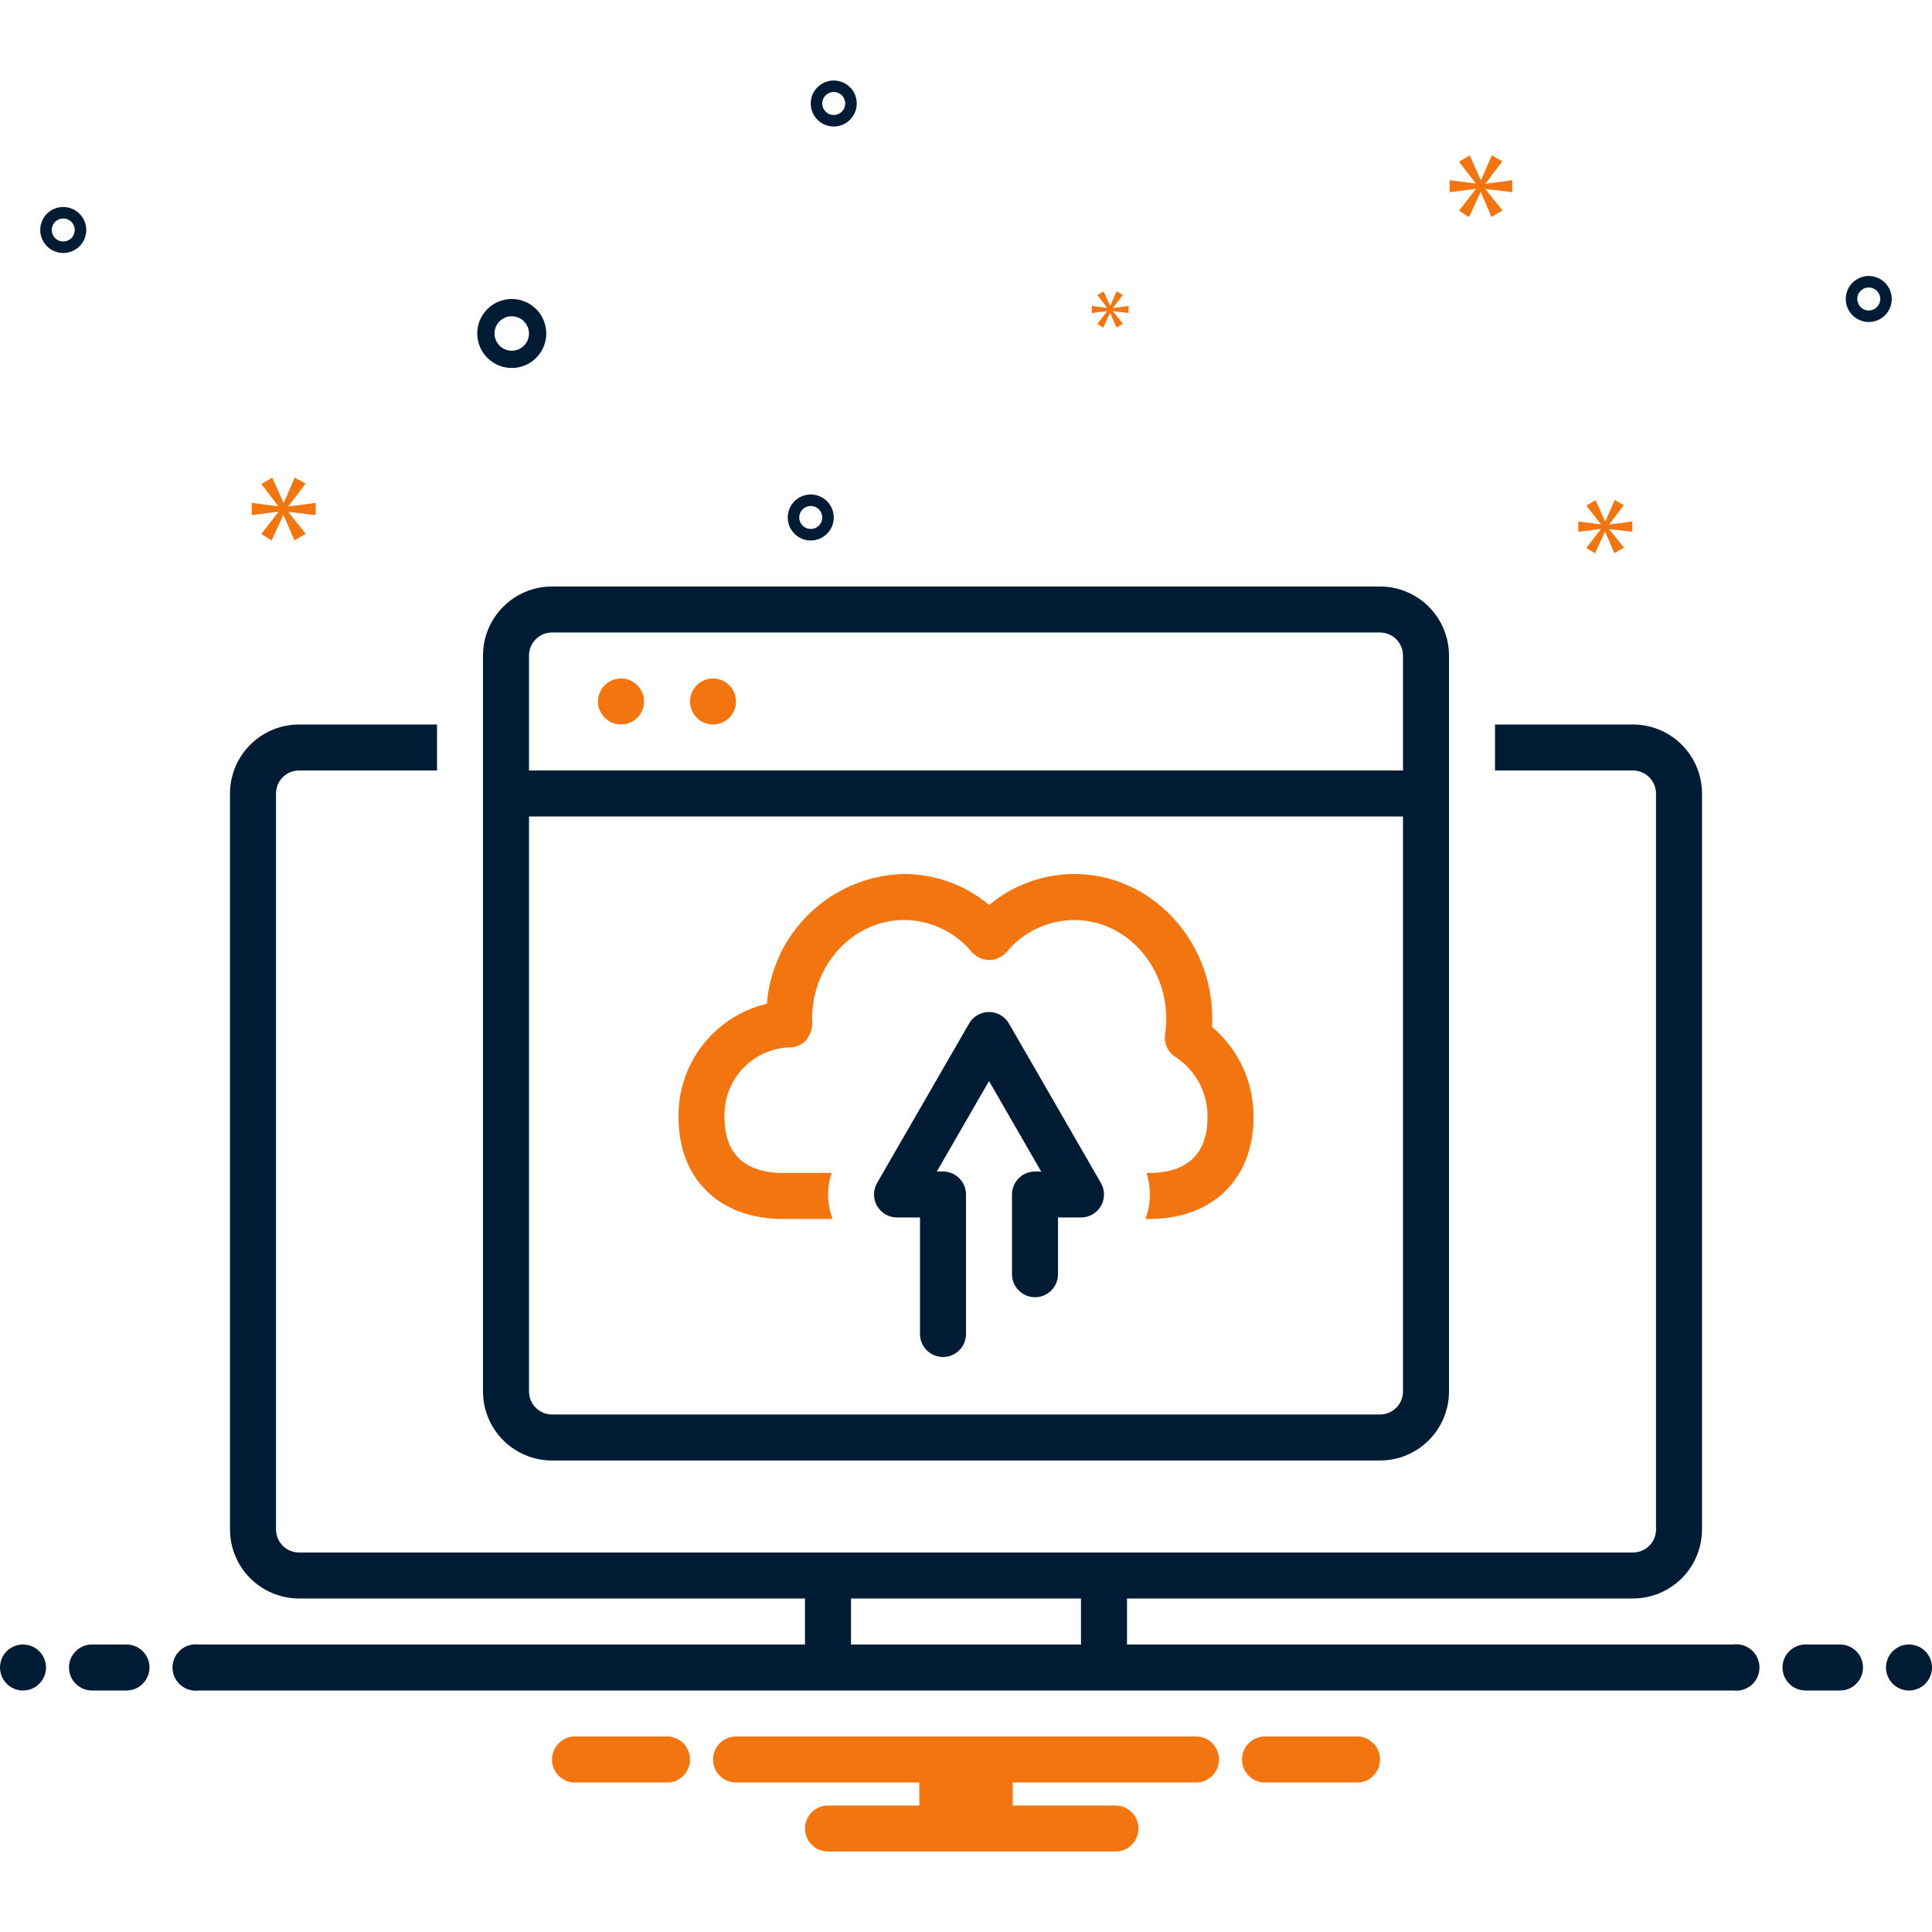
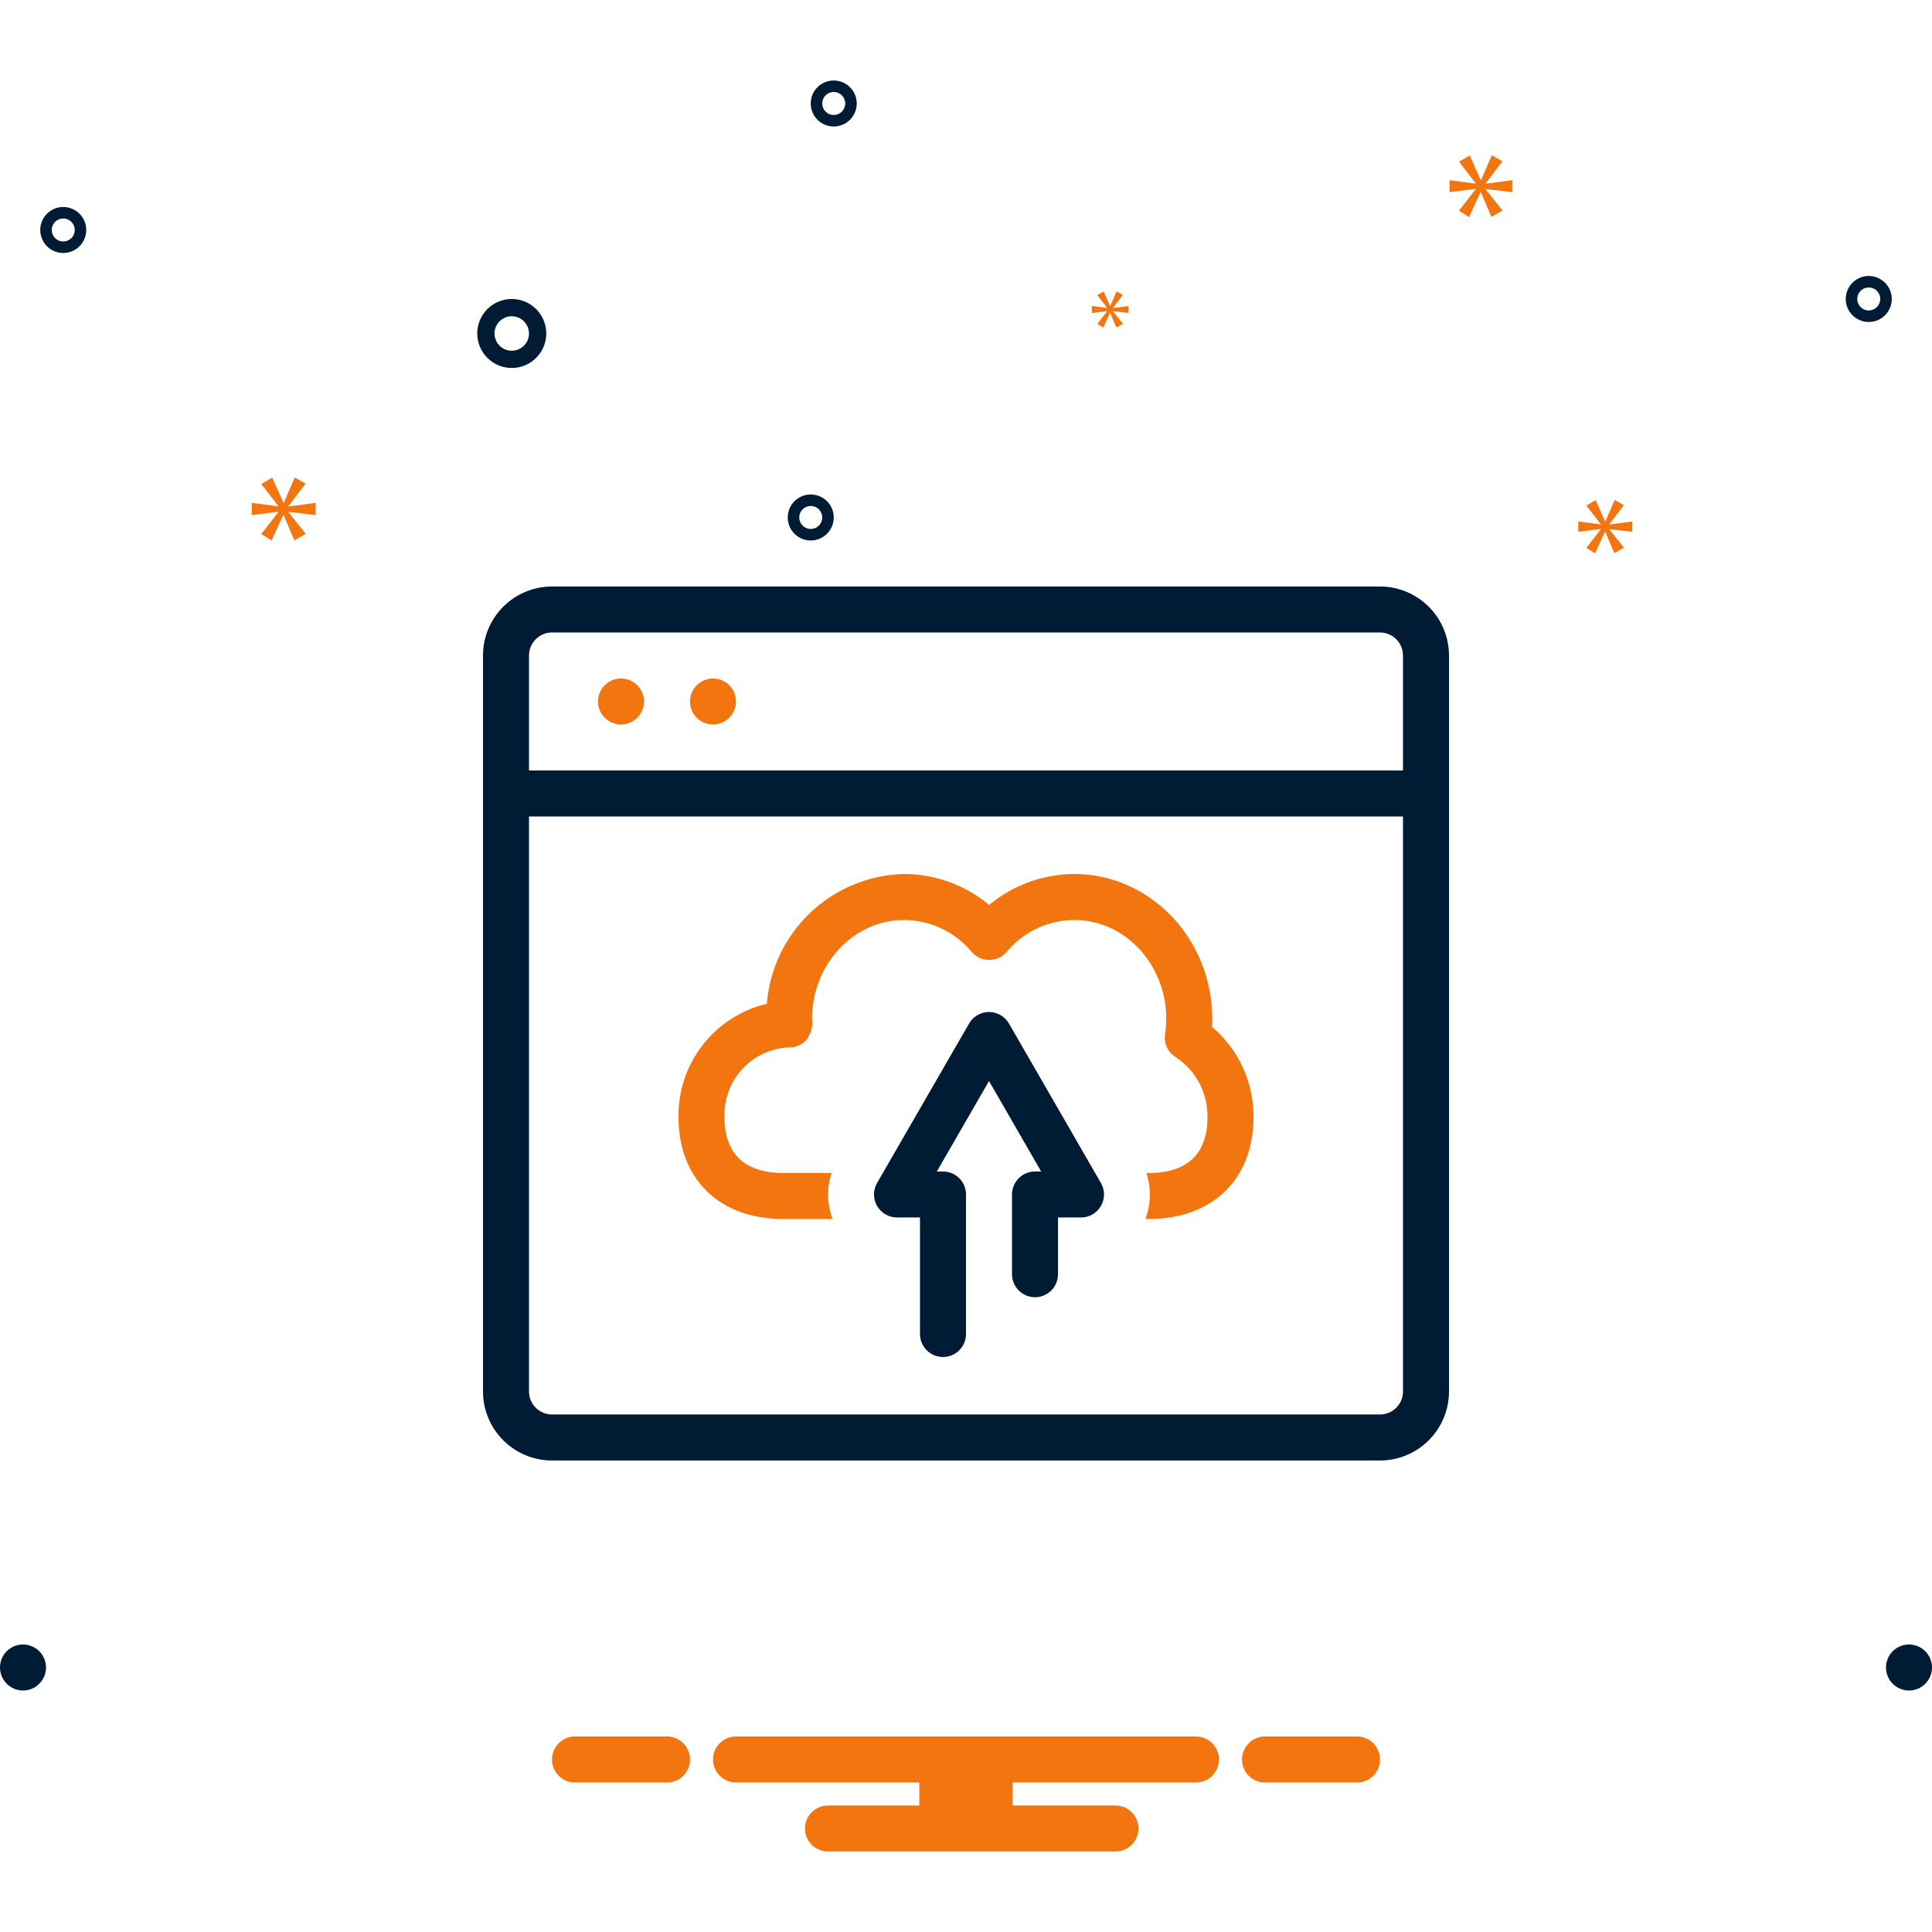
<svg xmlns="http://www.w3.org/2000/svg" width="90" height="90" viewBox="0 0 90 90" fill="none">
  <path d="M1.071 78.75C1.663 78.75 2.143 78.27 2.143 77.678C2.143 77.087 1.663 76.607 1.071 76.607C0.48 76.607 0 77.087 0 77.678C0 78.27 0.48 78.75 1.071 78.75Z" fill="#001B34" />
-   <path d="M5.892 76.607H4.285C4.001 76.607 3.729 76.72 3.528 76.921C3.327 77.122 3.214 77.394 3.214 77.678C3.214 77.963 3.327 78.235 3.528 78.436C3.729 78.637 4.001 78.75 4.285 78.75H5.892C6.177 78.75 6.449 78.637 6.65 78.436C6.851 78.235 6.964 77.963 6.964 77.678C6.964 77.394 6.851 77.122 6.65 76.921C6.449 76.72 6.177 76.607 5.892 76.607Z" fill="#001B34" />
-   <path d="M85.715 76.607H84.108C83.823 76.607 83.551 76.72 83.35 76.921C83.149 77.122 83.036 77.394 83.036 77.678C83.036 77.963 83.149 78.235 83.35 78.436C83.551 78.637 83.823 78.75 84.108 78.75H85.715C85.999 78.75 86.271 78.637 86.472 78.436C86.673 78.235 86.786 77.963 86.786 77.678C86.786 77.394 86.673 77.122 86.472 76.921C86.271 76.72 85.999 76.607 85.715 76.607Z" fill="#001B34" />
  <path d="M88.929 78.75C89.521 78.75 90 78.27 90 77.678C90 77.087 89.521 76.607 88.929 76.607C88.337 76.607 87.857 77.087 87.857 77.678C87.857 78.27 88.337 78.75 88.929 78.75Z" fill="#001B34" />
  <path d="M63.297 80.893H58.846C58.577 80.915 58.326 81.037 58.142 81.235C57.959 81.434 57.857 81.694 57.857 81.965C57.857 82.235 57.959 82.495 58.142 82.694C58.326 82.892 58.577 83.014 58.846 83.036H63.297C63.566 83.014 63.818 82.892 64.001 82.694C64.184 82.495 64.286 82.235 64.286 81.965C64.286 81.694 64.184 81.434 64.001 81.235C63.818 81.037 63.566 80.915 63.297 80.893Z" fill="#F27510" />
  <path d="M31.154 80.893H26.703C26.433 80.915 26.182 81.037 25.999 81.235C25.816 81.434 25.714 81.694 25.714 81.965C25.714 82.235 25.816 82.495 25.999 82.694C26.182 82.892 26.433 83.014 26.703 83.036H31.154C31.423 83.014 31.674 82.892 31.857 82.694C32.041 82.495 32.142 82.235 32.142 81.965C32.142 81.694 32.041 81.434 31.857 81.235C31.674 81.037 31.423 80.915 31.154 80.893Z" fill="#F27510" />
  <path d="M55.714 80.893H34.285C34.001 80.893 33.729 81.006 33.528 81.207C33.327 81.408 33.214 81.68 33.214 81.965C33.214 82.249 33.327 82.521 33.528 82.722C33.729 82.923 34.001 83.036 34.285 83.036H42.825V84.107H38.571C38.287 84.107 38.014 84.22 37.813 84.421C37.612 84.622 37.5 84.895 37.5 85.179C37.5 85.463 37.612 85.736 37.813 85.936C38.014 86.137 38.287 86.25 38.571 86.25H51.964C52.248 86.25 52.52 86.137 52.721 85.936C52.922 85.736 53.035 85.463 53.035 85.179C53.035 84.895 52.922 84.622 52.721 84.421C52.52 84.22 52.248 84.107 51.964 84.107H47.175V83.036H55.714C55.998 83.036 56.27 82.923 56.471 82.722C56.672 82.521 56.785 82.249 56.785 81.965C56.785 81.68 56.672 81.408 56.471 81.207C56.27 81.006 55.998 80.893 55.714 80.893Z" fill="#F27510" />
  <path d="M25.714 68.036H64.286C65.138 68.035 65.955 67.696 66.558 67.093C67.16 66.49 67.499 65.674 67.5 64.821V30.536C67.499 29.683 67.16 28.866 66.558 28.264C65.955 27.661 65.138 27.322 64.286 27.321H25.714C24.862 27.322 24.045 27.661 23.442 28.264C22.84 28.866 22.501 29.683 22.5 30.536V64.821C22.501 65.674 22.84 66.49 23.442 67.093C24.045 67.696 24.862 68.035 25.714 68.036ZM24.643 30.536C24.643 30.252 24.756 29.979 24.957 29.778C25.158 29.577 25.43 29.464 25.714 29.464H64.286C64.57 29.465 64.842 29.578 65.043 29.778C65.244 29.979 65.357 30.252 65.357 30.536V35.893H24.643V30.536ZM24.643 38.036H65.357V64.821C65.357 65.105 65.244 65.378 65.043 65.579C64.842 65.779 64.57 65.892 64.286 65.893H25.714C25.43 65.892 25.158 65.779 24.957 65.579C24.756 65.378 24.643 65.105 24.643 64.821V38.036Z" fill="#001B34" />
  <path d="M28.929 33.75C29.521 33.75 30 33.27 30 32.678C30 32.087 29.521 31.607 28.929 31.607C28.337 31.607 27.857 32.087 27.857 32.678C27.857 33.27 28.337 33.75 28.929 33.75Z" fill="#F27510" />
  <path d="M33.214 33.75C33.806 33.75 34.285 33.27 34.285 32.678C34.285 32.087 33.806 31.607 33.214 31.607C32.622 31.607 32.143 32.087 32.143 32.678C32.143 33.27 32.622 33.75 33.214 33.75Z" fill="#F27510" />
  <path d="M36.47 56.785H38.785C38.524 56.097 38.508 55.341 38.739 54.642H36.47C35.229 54.642 33.75 54.192 33.75 52.044C33.72 51.219 34.017 50.415 34.575 49.806C35.134 49.198 35.909 48.833 36.734 48.792C36.885 48.8 37.036 48.775 37.175 48.718C37.315 48.661 37.441 48.574 37.544 48.464C37.657 48.326 37.741 48.166 37.791 47.995C37.84 47.823 37.853 47.643 37.83 47.466C37.83 44.925 39.755 42.857 42.12 42.857C42.721 42.86 43.315 42.995 43.859 43.252C44.403 43.509 44.884 43.883 45.267 44.346C45.368 44.463 45.493 44.557 45.633 44.621C45.773 44.685 45.926 44.719 46.08 44.719C46.234 44.719 46.387 44.686 46.527 44.621C46.667 44.557 46.792 44.463 46.893 44.346C47.277 43.883 47.758 43.509 48.301 43.252C48.845 42.995 49.439 42.86 50.041 42.857C52.406 42.857 54.33 44.925 54.33 47.466C54.328 47.706 54.309 47.945 54.271 48.181C54.242 48.386 54.272 48.595 54.358 48.783C54.444 48.971 54.583 49.129 54.757 49.24C55.223 49.543 55.604 49.959 55.865 50.45C56.127 50.94 56.259 51.489 56.25 52.044C56.25 54.192 54.771 54.642 53.53 54.642H53.404C53.635 55.341 53.618 56.097 53.357 56.785H53.53C56.484 56.785 58.393 54.924 58.393 52.044C58.4 51.244 58.23 50.452 57.897 49.725C57.563 48.998 57.073 48.353 56.461 47.837C56.469 47.711 56.473 47.588 56.473 47.466C56.473 43.743 53.587 40.714 50.041 40.714C48.593 40.72 47.193 41.229 46.08 42.154C44.967 41.229 43.567 40.72 42.12 40.714C40.494 40.751 38.94 41.389 37.759 42.506C36.577 43.623 35.851 45.138 35.722 46.759C34.537 47.04 33.483 47.717 32.735 48.678C31.987 49.639 31.589 50.827 31.607 52.044C31.607 54.924 33.516 56.785 36.47 56.785Z" fill="#F27510" />
  <path d="M47 47.679C46.906 47.516 46.771 47.381 46.608 47.287C46.445 47.193 46.26 47.143 46.072 47.143C45.884 47.143 45.699 47.193 45.536 47.287C45.373 47.381 45.238 47.516 45.144 47.679L40.858 55.109C40.764 55.272 40.715 55.456 40.715 55.645C40.715 55.833 40.764 56.017 40.858 56.18C40.953 56.343 41.088 56.478 41.251 56.572C41.413 56.666 41.598 56.715 41.786 56.715H42.857V62.143C42.857 62.428 42.97 62.7 43.171 62.901C43.372 63.102 43.645 63.215 43.929 63.215C44.213 63.215 44.486 63.102 44.686 62.901C44.887 62.7 45 62.428 45 62.143V55.644C45 55.36 44.887 55.087 44.686 54.886C44.486 54.686 44.213 54.573 43.929 54.573H43.641L46.072 50.359L48.502 54.573H48.214C47.93 54.573 47.657 54.686 47.457 54.886C47.256 55.087 47.143 55.36 47.143 55.644V59.358C47.143 59.642 47.256 59.914 47.457 60.115C47.657 60.316 47.93 60.429 48.214 60.429C48.498 60.429 48.771 60.316 48.972 60.115C49.173 59.914 49.286 59.642 49.286 59.358V56.715H50.358C50.546 56.715 50.73 56.666 50.893 56.572C51.056 56.478 51.191 56.343 51.285 56.18C51.379 56.017 51.429 55.833 51.429 55.645C51.429 55.456 51.38 55.272 51.286 55.109L47 47.679Z" fill="#001B34" />
-   <path d="M80.744 76.607H52.5V74.464H76.072C76.924 74.463 77.741 74.124 78.344 73.522C78.946 72.919 79.285 72.102 79.286 71.25V36.964C79.285 36.112 78.946 35.295 78.344 34.693C77.741 34.09 76.924 33.751 76.072 33.75H69.643V35.893H76.072C76.356 35.893 76.628 36.006 76.829 36.207C77.03 36.408 77.143 36.68 77.143 36.964V71.25C77.143 71.534 77.03 71.806 76.829 72.007C76.628 72.208 76.356 72.321 76.072 72.321H13.929C13.645 72.321 13.372 72.208 13.171 72.007C12.971 71.806 12.858 71.534 12.857 71.25V36.964C12.858 36.68 12.971 36.408 13.171 36.207C13.372 36.006 13.645 35.893 13.929 35.893H20.357V33.75H13.929C13.077 33.751 12.26 34.09 11.657 34.693C11.054 35.295 10.715 36.112 10.714 36.964V71.25C10.715 72.102 11.054 72.919 11.657 73.522C12.26 74.124 13.077 74.463 13.929 74.464H37.5V76.607H9.257C9.104 76.587 8.949 76.6 8.802 76.645C8.655 76.689 8.519 76.765 8.404 76.867C8.288 76.968 8.196 77.093 8.132 77.233C8.069 77.373 8.036 77.525 8.036 77.679C8.036 77.832 8.069 77.984 8.132 78.124C8.196 78.264 8.288 78.389 8.404 78.491C8.519 78.592 8.655 78.668 8.802 78.712C8.949 78.757 9.104 78.77 9.257 78.75H80.744C80.896 78.77 81.051 78.757 81.198 78.712C81.345 78.668 81.481 78.592 81.597 78.491C81.712 78.389 81.805 78.264 81.868 78.124C81.931 77.984 81.964 77.832 81.964 77.679C81.964 77.525 81.931 77.373 81.868 77.233C81.805 77.093 81.712 76.968 81.597 76.867C81.481 76.765 81.345 76.689 81.198 76.645C81.051 76.6 80.896 76.587 80.744 76.607ZM39.643 76.607V74.464H50.357V76.607H39.643Z" fill="#001B34" />
  <path d="M23.84 17.142C24.157 17.142 24.468 17.048 24.732 16.872C24.997 16.695 25.203 16.444 25.324 16.15C25.446 15.857 25.478 15.534 25.416 15.222C25.354 14.91 25.201 14.624 24.976 14.399C24.751 14.174 24.465 14.021 24.153 13.959C23.841 13.897 23.518 13.929 23.224 14.051C22.931 14.172 22.68 14.378 22.503 14.643C22.327 14.907 22.232 15.217 22.232 15.535C22.233 15.961 22.402 16.37 22.704 16.671C23.005 16.973 23.413 17.142 23.84 17.142ZM23.84 14.732C23.998 14.732 24.154 14.779 24.286 14.867C24.418 14.956 24.521 15.081 24.582 15.228C24.643 15.375 24.659 15.536 24.628 15.692C24.597 15.848 24.52 15.991 24.408 16.104C24.295 16.216 24.152 16.293 23.996 16.323C23.84 16.355 23.679 16.339 23.532 16.278C23.385 16.217 23.26 16.114 23.171 15.982C23.083 15.85 23.036 15.694 23.036 15.535C23.036 15.322 23.121 15.118 23.272 14.967C23.422 14.817 23.627 14.732 23.84 14.732Z" fill="#001B34" />
  <path d="M87.054 12.856C86.842 12.856 86.635 12.919 86.459 13.037C86.282 13.155 86.145 13.322 86.064 13.518C85.983 13.714 85.962 13.929 86.003 14.137C86.044 14.345 86.146 14.536 86.296 14.685C86.446 14.835 86.637 14.937 86.845 14.979C87.053 15.02 87.268 14.999 87.464 14.918C87.66 14.837 87.827 14.699 87.945 14.523C88.062 14.347 88.125 14.14 88.125 13.928C88.125 13.644 88.012 13.371 87.811 13.171C87.61 12.97 87.338 12.857 87.054 12.856ZM87.054 14.464C86.948 14.464 86.844 14.432 86.756 14.373C86.668 14.314 86.6 14.231 86.559 14.133C86.518 14.035 86.508 13.927 86.528 13.823C86.549 13.719 86.6 13.624 86.675 13.549C86.75 13.474 86.845 13.423 86.949 13.402C87.053 13.382 87.161 13.392 87.259 13.433C87.357 13.473 87.44 13.542 87.499 13.63C87.558 13.718 87.59 13.822 87.59 13.928C87.589 14.07 87.533 14.206 87.433 14.306C87.332 14.407 87.196 14.463 87.054 14.464Z" fill="#001B34" />
  <path d="M2.946 9.643C2.735 9.643 2.527 9.705 2.351 9.823C2.175 9.941 2.038 10.108 1.957 10.304C1.875 10.5 1.854 10.715 1.896 10.923C1.937 11.131 2.039 11.322 2.189 11.472C2.339 11.621 2.53 11.723 2.737 11.765C2.945 11.806 3.161 11.785 3.356 11.704C3.552 11.623 3.72 11.486 3.837 11.309C3.955 11.133 4.018 10.926 4.018 10.714C4.018 10.43 3.905 10.158 3.704 9.957C3.503 9.756 3.23 9.643 2.946 9.643ZM2.946 11.25C2.84 11.25 2.737 11.218 2.649 11.159C2.561 11.101 2.492 11.017 2.451 10.919C2.411 10.821 2.4 10.713 2.421 10.61C2.442 10.506 2.493 10.41 2.568 10.335C2.643 10.26 2.738 10.209 2.842 10.189C2.946 10.168 3.054 10.178 3.151 10.219C3.249 10.26 3.333 10.328 3.392 10.416C3.451 10.505 3.482 10.608 3.482 10.714C3.482 10.856 3.426 10.992 3.325 11.093C3.225 11.193 3.088 11.25 2.946 11.25Z" fill="#001B34" />
  <path d="M38.092 4.053C37.94 4.201 37.835 4.39 37.791 4.597C37.747 4.805 37.765 5.02 37.844 5.217C37.922 5.414 38.057 5.583 38.232 5.704C38.406 5.824 38.612 5.889 38.824 5.892C39.036 5.895 39.244 5.835 39.422 5.72C39.6 5.605 39.739 5.439 39.823 5.244C39.907 5.05 39.931 4.835 39.893 4.626C39.854 4.418 39.755 4.226 39.607 4.074C39.409 3.87 39.138 3.754 38.854 3.75C38.57 3.746 38.296 3.855 38.092 4.053ZM39.213 5.205C39.137 5.279 39.041 5.328 38.936 5.348C38.832 5.367 38.724 5.355 38.627 5.313C38.53 5.271 38.447 5.201 38.389 5.112C38.332 5.024 38.302 4.92 38.303 4.814C38.305 4.708 38.338 4.604 38.398 4.517C38.458 4.43 38.542 4.362 38.641 4.323C38.739 4.284 38.847 4.275 38.951 4.297C39.054 4.319 39.149 4.371 39.223 4.447C39.322 4.549 39.376 4.686 39.374 4.828C39.373 4.97 39.314 5.106 39.213 5.205Z" fill="#001B34" />
  <path d="M38.839 24.107C38.839 23.895 38.776 23.688 38.659 23.511C38.541 23.335 38.373 23.198 38.178 23.117C37.982 23.036 37.767 23.014 37.559 23.056C37.351 23.097 37.16 23.199 37.01 23.349C36.86 23.499 36.758 23.69 36.717 23.898C36.675 24.105 36.697 24.321 36.778 24.517C36.859 24.712 36.996 24.88 37.172 24.997C37.349 25.115 37.556 25.178 37.768 25.178C38.052 25.178 38.324 25.065 38.525 24.864C38.726 24.663 38.839 24.391 38.839 24.107ZM37.232 24.107C37.232 24.001 37.263 23.897 37.322 23.809C37.381 23.721 37.465 23.652 37.563 23.612C37.661 23.571 37.768 23.561 37.872 23.581C37.976 23.602 38.072 23.653 38.147 23.728C38.221 23.803 38.273 23.898 38.293 24.002C38.314 24.106 38.303 24.214 38.263 24.312C38.222 24.41 38.153 24.493 38.065 24.552C37.977 24.611 37.874 24.642 37.768 24.642C37.626 24.642 37.489 24.586 37.389 24.485C37.289 24.385 37.232 24.249 37.232 24.107Z" fill="#001B34" />
  <path d="M13.438 23.577L14.234 22.53L13.731 22.245L13.22 23.418H13.203L12.683 22.253L12.172 22.546L12.96 23.569V23.585L11.727 23.426V23.996L12.968 23.837V23.854L12.172 24.876L12.649 25.178L13.195 23.996H13.211L13.714 25.17L14.242 24.868L13.438 23.862V23.845L14.703 23.996V23.426L13.438 23.594V23.577Z" fill="#F27510" />
  <path d="M51.577 14.499L51.118 15.088L51.393 15.262L51.707 14.582H51.717L52.006 15.257L52.31 15.084L51.847 14.504V14.494L52.575 14.582V14.253L51.847 14.35V14.34L52.306 13.737L52.016 13.573L51.722 14.248H51.712L51.413 13.578L51.118 13.746L51.572 14.335V14.345L50.862 14.253V14.582L51.577 14.49V14.499Z" fill="#F27510" />
  <path d="M70.447 8.953V8.394L69.206 8.559V8.542L69.987 7.515L69.494 7.235L68.992 8.386H68.975L68.466 7.243L67.964 7.531L68.737 8.534V8.551L67.528 8.394V8.953L68.745 8.797V8.814L67.964 9.816L68.433 10.113L68.967 8.953H68.983L69.477 10.104L69.995 9.808L69.206 8.822V8.805L70.447 8.953Z" fill="#F27510" />
  <path d="M74.969 24.421L75.643 23.534L75.218 23.293L74.785 24.286H74.771L74.331 23.3L73.898 23.549L74.566 24.414V24.428L73.522 24.293V24.775L74.573 24.641V24.655L73.898 25.52L74.302 25.776L74.764 24.775H74.778L75.204 25.768L75.65 25.513L74.969 24.662V24.648L76.04 24.775V24.293L74.969 24.435V24.421Z" fill="#F27510" />
</svg>